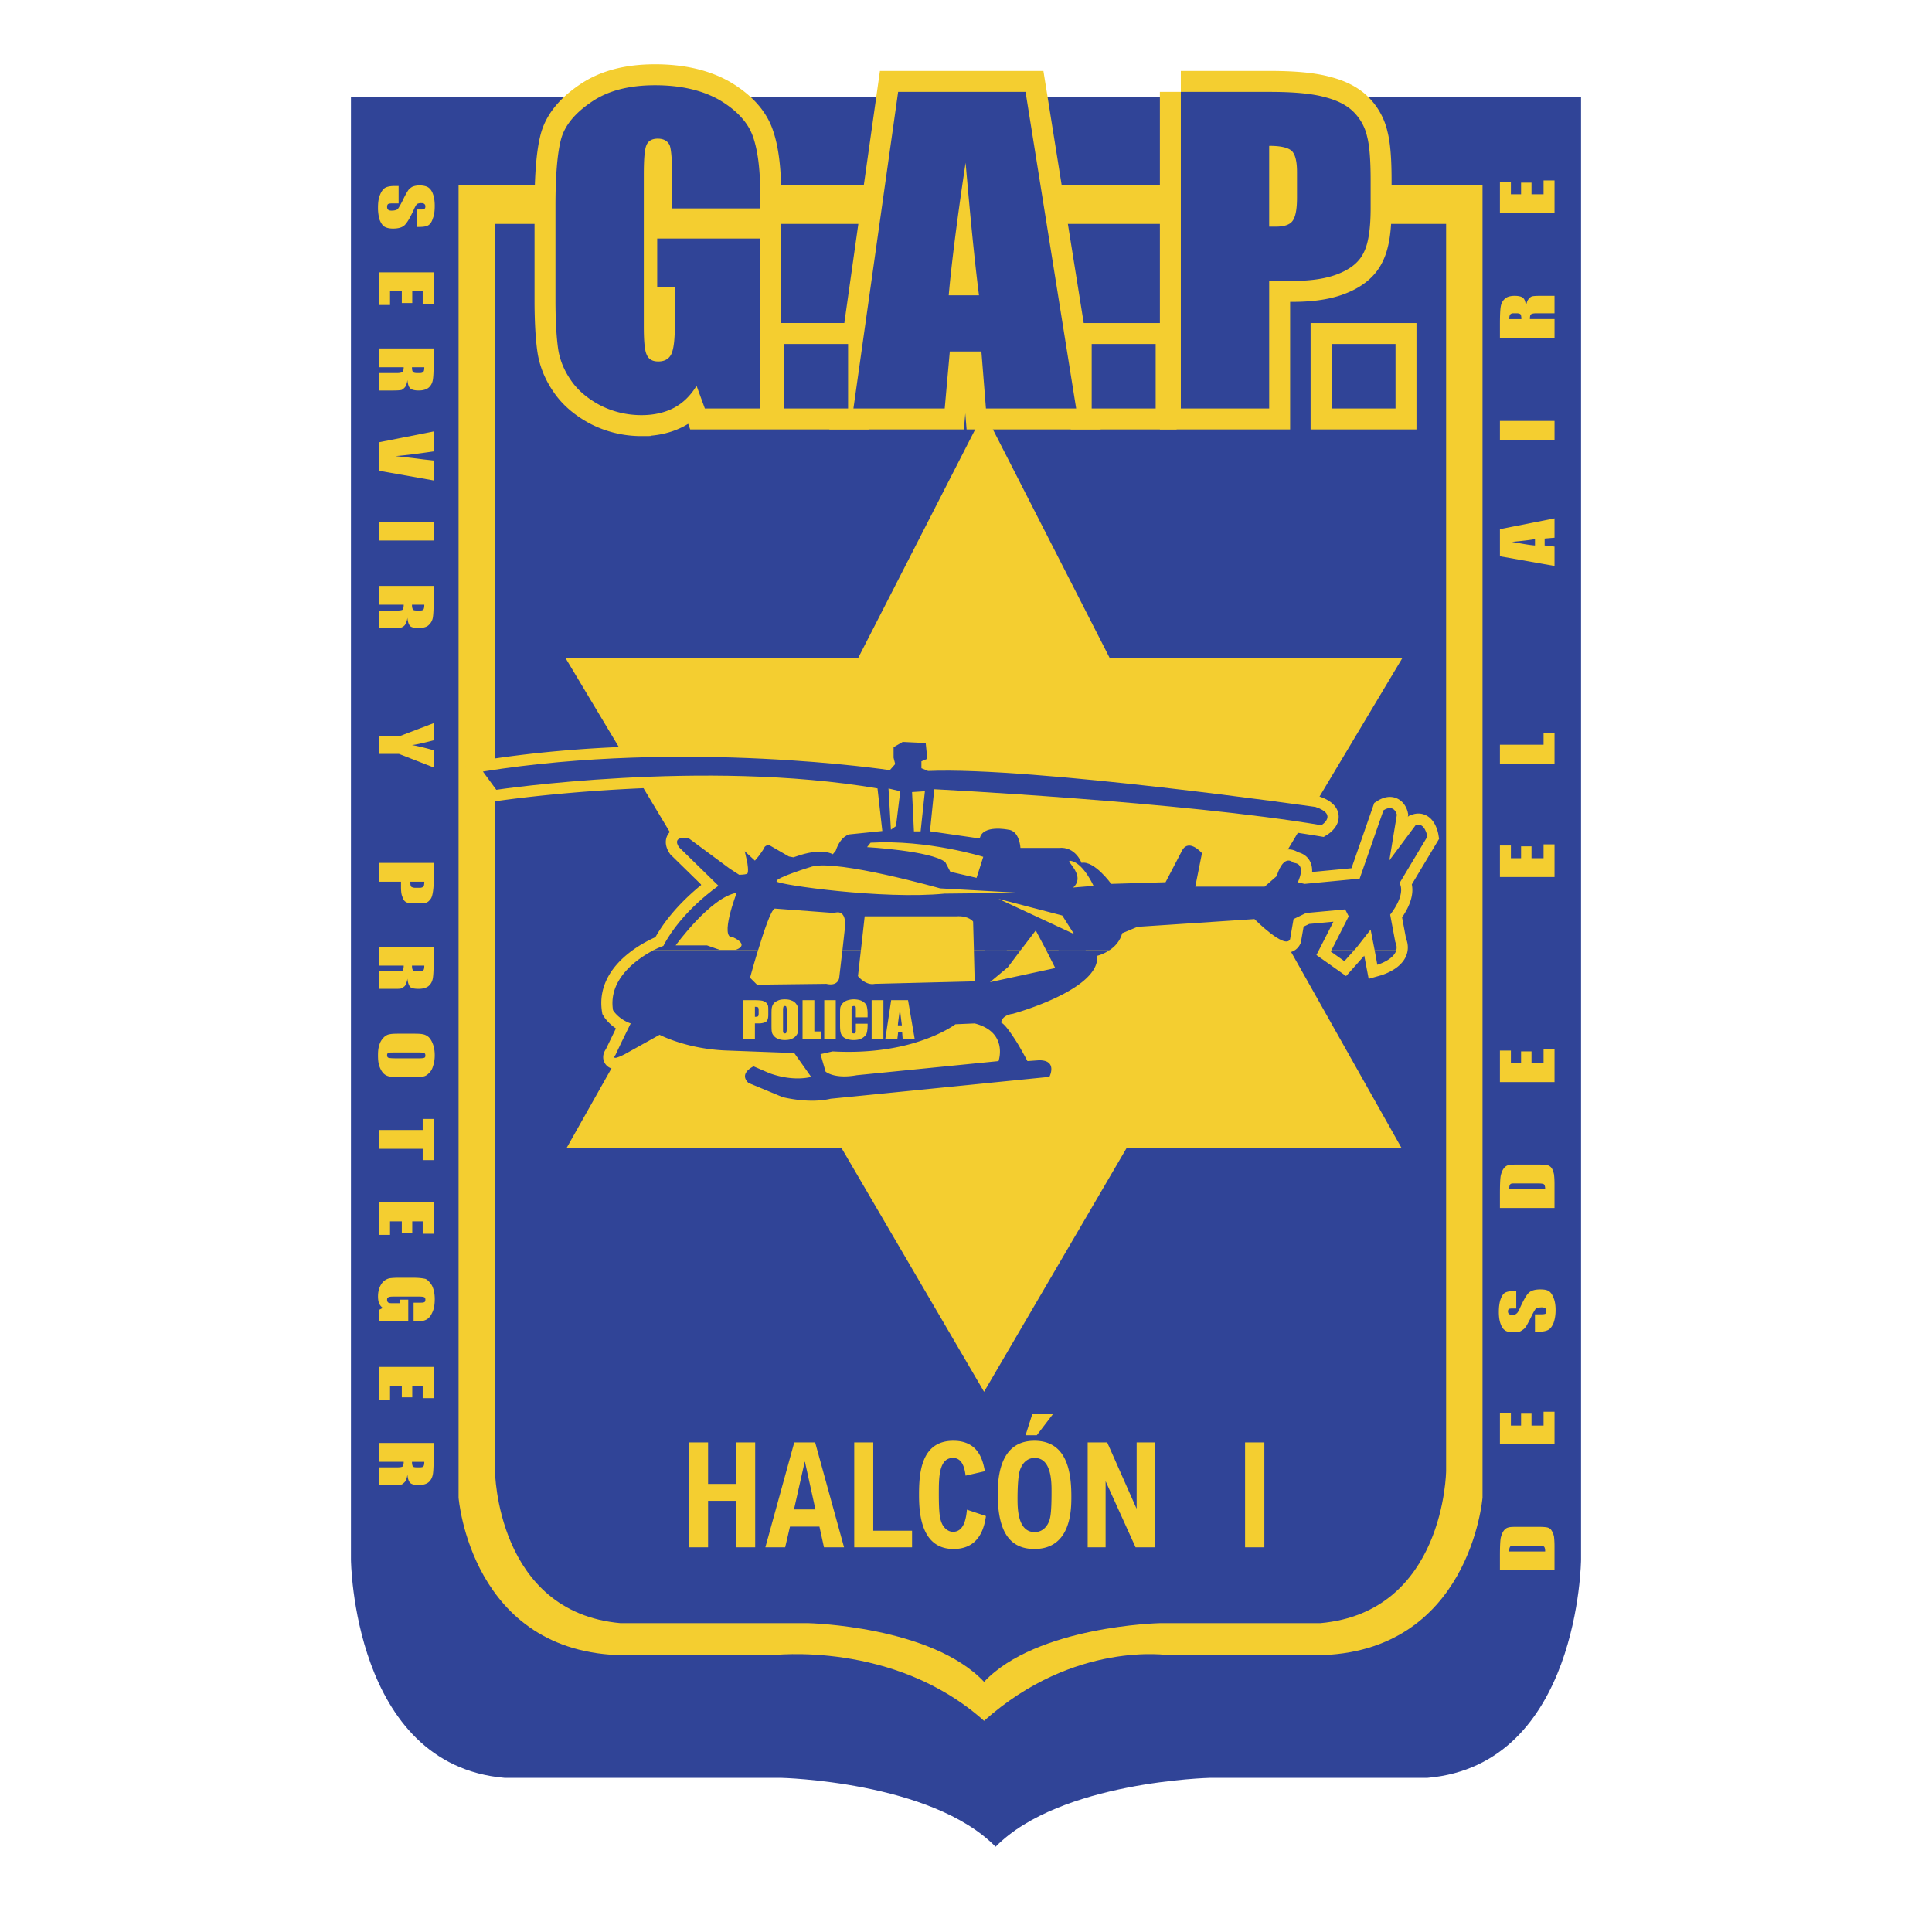
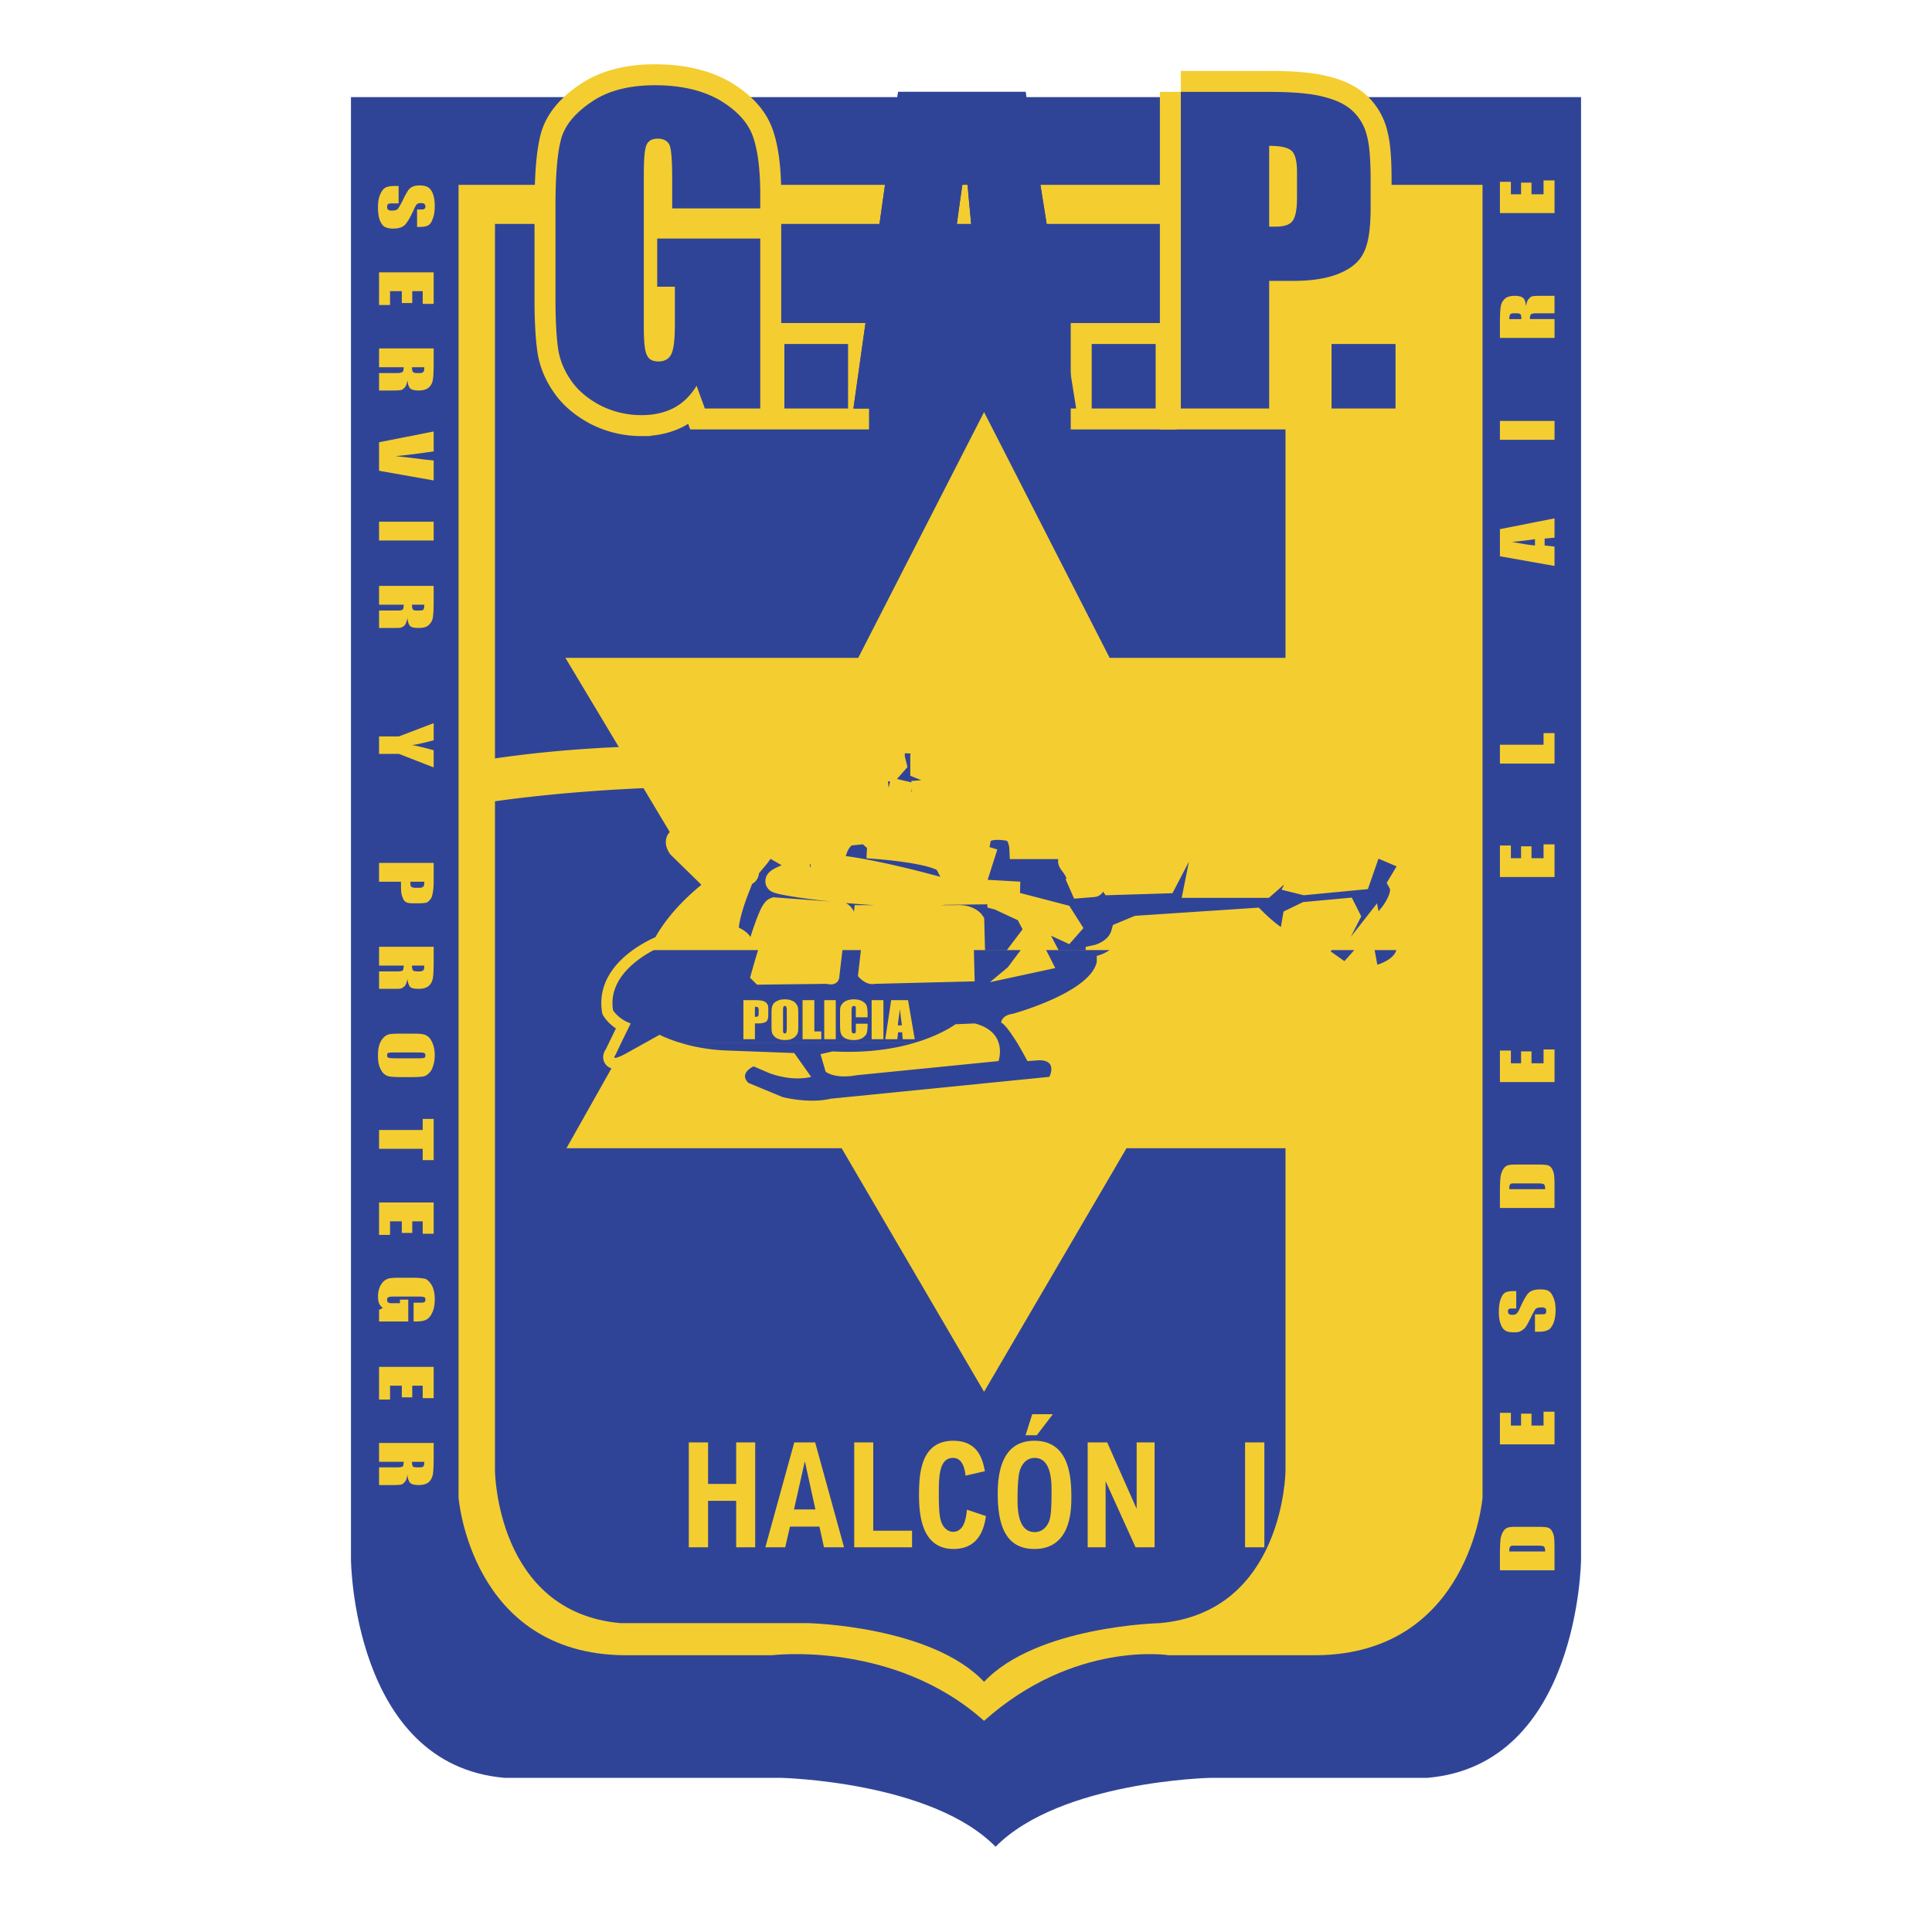
<svg xmlns="http://www.w3.org/2000/svg" width="2500" height="2500" viewBox="0 0 192.756 192.756">
  <path fill-rule="evenodd" clip-rule="evenodd" fill="#fff" d="M0 0h192.756v192.756H0V0z" />
  <path d="M99.33 9.691H35.015V155.59s.16 20.488 15.331 21.786H77.909s15.01.331 21.421 6.875c6.436-6.544 21.42-6.875 21.42-6.875h21.661c15.17-1.298 15.33-21.786 15.33-21.786V9.691H99.33z" fill-rule="evenodd" clip-rule="evenodd" fill="#304497" />
  <path d="M98.18 18.444H45.751v130.962s1.202 15.601 16.56 15.738h14.69s12.152-1.519 21.179 6.544c9.029-8.062 18.457-6.544 18.457-6.544h14.689c15.357-.138 16.586-15.738 16.586-15.738V18.444H98.18z" fill-rule="evenodd" clip-rule="evenodd" fill="#f4ce30" />
-   <path d="M98.18 22.337H49.384v124.418s.133 14.081 12.526 15.187h18.75s12.259.275 17.52 5.854c5.262-5.578 17.521-5.854 17.521-5.854h16.025c12.42-1.105 12.553-15.187 12.553-15.187V22.337H98.18z" fill-rule="evenodd" clip-rule="evenodd" fill="#304497" />
+   <path d="M98.18 22.337H49.384v124.418s.133 14.081 12.526 15.187h18.75s12.259.275 17.52 5.854c5.262-5.578 17.521-5.854 17.521-5.854c12.42-1.105 12.553-15.187 12.553-15.187V22.337H98.18z" fill-rule="evenodd" clip-rule="evenodd" fill="#304497" />
  <path fill-rule="evenodd" clip-rule="evenodd" fill="#f4ce30" d="M98.18 41.113l-12.553 24.52H56.409l14.262 23.801-14.156 25.127h27.457l14.208 24.297 14.209-24.297h27.457l-14.155-25.127 14.235-23.801h-29.219L98.18 41.113z" />
  <path d="M61.991 104.013l-.588 1.242s-.587.69.935-.082l2.083-1.16h-2.43zm5.795 0c1.229.387 2.912.745 4.861.801l6.597.248 1.683 2.375s-1.683.524-4.14-.359l-1.603-.689s-1.522.689-.507 1.656l3.392 1.408s2.618.69 4.808.166l21.821-2.182s.855-1.656-1.016-1.656l-1.174.083s-.48-.912-1.041-1.851h-1.844c.32.938 0 1.851 0 1.851l-14.129 1.407c-2.271.414-3.125-.358-3.125-.358l-.507-1.739 1.202-.276c3.526.193 6.277-.276 8.28-.884H67.786v-.001zM65.222 94.791c-1.576.828-4.567 2.844-4.06 5.992 0 0 .507.884 1.763 1.325l-.935 1.905h2.43l1.389-.773s.721.387 1.976.773h23.557c2.645-.801 3.979-1.822 3.979-1.822l1.923-.083c1.496.387 2.137 1.16 2.377 1.905h1.844c-.562-.884-1.176-1.795-1.576-1.988 0 0 0-.718 1.174-.883 0 0 7.693-2.099 8.361-5.164v-.608s.641-.138 1.281-.58h-6.33l.908 1.794-6.518 1.408 1.791-1.491 1.281-1.711h-4.674l.08 3.12-9.962.249c-.935.193-1.683-.773-1.683-.773l.293-2.595h-1.843l-.321 2.761s-.08.884-1.282.607l-6.917.083-.694-.69s.347-1.298.801-2.761H65.222zm67.626 0l-.08.138 1.363.966.988-1.104h-2.271zm4.3 0l.268 1.463s1.629-.469 1.896-1.463h-2.164zm-47.167 7.51c-.053-.442-.133-.994-.187-1.629-.107.718-.188 1.271-.214 1.629h.401zm.614-2.513l.668 3.894h-1.202l-.053-.69h-.401l-.08.69h-1.202l.587-3.894h1.683zm-2.457 0v3.894h-1.175v-3.894h1.175zm-1.576 1.712h-1.175v-.69c0-.193 0-.331-.026-.358-.027-.056-.081-.083-.16-.083-.107 0-.161.027-.188.083a1.067 1.067 0 0 0-.053.386v1.822a1 1 0 0 0 .053.359c.027.056.08.083.16.083.107 0 .161-.027.188-.083.026-.055.026-.193.026-.414v-.469h1.175v.138c0 .414-.053.69-.107.855-.08.166-.214.304-.427.442-.24.138-.508.193-.828.193a1.98 1.98 0 0 1-.855-.166.847.847 0 0 1-.427-.441c-.081-.193-.107-.47-.107-.856v-1.132c0-.276 0-.497.026-.635.027-.139.107-.276.214-.414.107-.111.24-.222.454-.305.187-.055.4-.11.667-.11.321 0 .615.056.828.166.24.138.374.276.454.441.054.166.107.442.107.801v.387h.001zm-3.178-1.712v3.894h-1.148v-3.894h1.148zm-2.136 0v3.12h.694v.773h-1.87v-3.894h1.176v.001zm-2.751.994a.805.805 0 0 0-.054-.331c0-.056-.053-.083-.134-.083a.199.199 0 0 0-.133.055c-.027.056-.053.166-.053.359v1.822c0 .221 0 .359.026.414.027.056.081.083.16.083.081 0 .134-.027.134-.083.027-.055.054-.221.054-.441v-1.795zm1.148 1.298c0 .387 0 .662-.027.828s-.08.304-.213.441c-.107.139-.24.222-.428.304-.187.083-.427.111-.668.111-.24 0-.454-.028-.641-.111a.891.891 0 0 1-.454-.304.75.75 0 0 1-.213-.441c-.027-.166-.027-.441-.027-.828v-.69c0-.387 0-.662.027-.828.026-.139.08-.304.187-.441.106-.139.267-.222.454-.305.187-.082.4-.11.667-.11.241 0 .454.028.642.11a.9.9 0 0 1 .454.305c.106.138.187.275.213.441s.027.441.027.828v.69zm-4.327-1.629v.993h.107c.106 0 .16-.027.213-.055a.663.663 0 0 0 .053-.304v-.304a.604.604 0 0 0-.053-.276.77.77 0 0 0-.32-.054zm-1.149-.663h1.175c.321 0 .561.027.721.056.16.055.294.11.374.193s.16.192.187.304c.027.11.027.303.027.524v.358c0 .249-.027.414-.081.525-.053.138-.16.221-.32.275a1.82 1.82 0 0 1-.614.083h-.32v1.574h-1.149v-3.892z" fill-rule="evenodd" clip-rule="evenodd" fill="#304497" />
  <path d="M75.639 94.791c.561-1.85 1.282-4.004 1.656-4.142l5.929.442s1.175-.524 1.095 1.298l-.267 2.402h1.843l.375-3.369h9.134c1.256-.083 1.683.524 1.683.524l.08 2.844h4.674l1.496-1.96 1.041 1.96h6.33c.508-.332 1.041-.884 1.256-1.685l1.521-.635 11.672-.773s3.045 3.065 3.553 2.016l.348-2.016 1.254-.607 3.9-.359.348.69-1.711 3.369h2.271l.266-.304 1.363-1.74.4 2.043h2.164c.053-.221.053-.497-.107-.829l-.508-2.706s1.604-1.933.936-3.148l2.777-4.639s-.24-1.491-1.176-1.132l-2.617 3.507.748-4.556s-.24-1.132-1.336-.442l-2.377 6.82-5.502.524-.668-.166s.936-1.85-.426-1.933c0 0-.936-1.049-1.684 1.325l-1.201 1.05h-6.918l.668-3.342s-1.256-1.463-1.949-.331l-1.684 3.23-5.422.166s-1.682-2.347-2.965-2.099c0 0-.588-1.657-2.27-1.491h-3.82s-.08-1.74-1.254-1.823c0 0-2.539-.524-2.805.884l-4.968-.718.427-4.197s24.678 1.243 38.621 3.589c0 0 1.709-1.049-.588-1.822 0 0-28.23-4.031-38.647-3.589l-.667-.276v-.69l.587-.249-.16-1.574-2.297-.11-.908.524v1.05l.16.635-.535.607s-20.432-3.093-40.597.138l1.335 1.822s20.699-3.092 38.033-.138l.481 4.252-3.258.332s-.881.11-1.389 1.629l-.294.359s-.961-.635-3.259.083l-.667.221-.454-.083-2.003-1.16s-.374.056-.454.276-.587.883-.587.883l-.347.415-1.015-.939.24 1.049s.214 1.132-.026 1.215c-.267.083-.774.083-.774.083l-.935-.607-4.14-3.065s-1.683-.249-.935.911l3.953 3.866S68 90.865 66.185 94.372c0 0-.401.138-.962.414h10.416v.005zm23.984-5.108l7.531 3.506-1.174-1.85-6.357-1.656zm7.371-3.756c-1.201-.359 1.523 1.297.08 2.623l2.029-.166c.001 0-.933-2.098-2.109-2.457zm-20.485-1.408s6.356.359 7.799 1.491l.507.967 2.618.607.668-2.099s-5.583-1.739-11.246-1.408l-.346.442zm-9.027 3.424c.16.332 10.656 1.822 16.746 1.215l7.504-.083-7.932-.442s-10.149-2.871-12.767-2.181c.001 0-3.739 1.132-3.551 1.491zm-10.069 6.378s3.472-4.805 6.089-5.246c0 0-1.79 4.639-.347 4.445 0 0 1.683.718.267 1.242h-1.629l-1.255-.441h-3.125zm23.583-15.297l1.282-.083-.427 4.004h-.667l-.188-3.921zm-2.35-.359l.241 4.114.507-.359.427-3.479-1.175-.276z" fill-rule="evenodd" clip-rule="evenodd" fill="#304497" />
  <path d="M89.981 102.301c-.053-.442-.133-.994-.187-1.629-.107.718-.188 1.271-.214 1.629h.401zm.614-2.513l.668 3.894h-1.202l-.053-.69h-.401l-.08.69h-1.202l.588-3.894h1.682zm-2.457 0v3.894h-1.175v-3.894h1.175zm-1.576 1.712h-1.175v-.69c0-.193 0-.331-.026-.358-.027-.056-.081-.083-.16-.083-.107 0-.161.027-.188.083a1.067 1.067 0 0 0-.053.386v1.822a1 1 0 0 0 .053.359c.027.056.08.083.16.083.107 0 .161-.027.188-.083.026-.055.026-.193.026-.414v-.469h1.175v.138c0 .414-.053.69-.107.855-.08.166-.214.304-.427.442-.24.138-.507.193-.828.193-.348 0-.614-.056-.855-.166a.847.847 0 0 1-.427-.441c-.081-.193-.107-.47-.107-.856v-1.132c0-.276 0-.497.026-.635.027-.139.107-.276.214-.414.107-.111.24-.222.454-.305.187-.055.401-.11.667-.11.321 0 .615.056.828.166.24.138.374.276.454.441.054.166.107.442.107.801v.387h.001zm-3.178-1.712v3.894h-1.148v-3.894h1.148zm-2.136 0v3.12h.694v.773h-1.87v-3.894h1.176v.001zm-2.751.994a.805.805 0 0 0-.054-.331c0-.056-.053-.083-.134-.083a.199.199 0 0 0-.133.055c-.027.056-.053.166-.053.359v1.822c0 .221 0 .359.026.414.027.056.081.083.16.083.081 0 .134-.027.134-.083.027-.055.054-.221.054-.441v-1.795zm1.148 1.298c0 .387 0 .662-.027.828s-.08.304-.213.441c-.107.139-.24.222-.428.304-.187.083-.427.111-.668.111-.24 0-.454-.028-.641-.111a.891.891 0 0 1-.454-.304c-.134-.138-.187-.275-.213-.441s-.027-.441-.027-.828v-.69c0-.387 0-.662.027-.828a1.04 1.04 0 0 1 .187-.441c.106-.139.267-.222.454-.305.187-.082.4-.11.667-.11.241 0 .454.028.642.11a.9.9 0 0 1 .454.305c.106.138.187.275.213.441s.027.441.027.828v.69zm-4.327-1.629v.993h.107c.106 0 .16-.027.213-.055a.663.663 0 0 0 .053-.304v-.304a.604.604 0 0 0-.053-.276.77.77 0 0 0-.32-.054zm-1.149-.663h1.175c.321 0 .561.027.721.056.16.055.294.11.374.193s.16.192.187.304c.027.11.027.303.027.524v.358c0 .249-.027.414-.08.525-.054.138-.161.221-.321.275a1.82 1.82 0 0 1-.614.083h-.32v1.574h-1.149v-3.892zm29.167-6.958l-2.777 3.672-1.791 1.491 6.518-1.408-1.95-3.755zm-3.713-3.147l7.531 3.506-1.174-1.85-6.357-1.656zm7.371-3.756c-1.201-.359 1.523 1.297.08 2.623l2.029-.166c.001 0-.933-2.098-2.109-2.457zm-20.485-1.408s6.356.359 7.799 1.491l.507.967 2.618.607.668-2.099s-5.583-1.739-11.246-1.408l-.346.442zm-9.027 3.424c.16.332 10.656 1.822 16.746 1.215l7.504-.083-7.932-.442s-10.149-2.871-12.767-2.181c.001 0-3.739 1.132-3.551 1.491zm8.787 3.479l-.668 5.964s.748.967 1.683.773l9.962-.249-.16-5.964s-.427-.607-1.683-.524h-9.134zm-11.432 6.13s1.79-6.654 2.457-6.903l5.929.441s1.175-.524 1.095 1.298l-.588 5.163s-.08.884-1.282.607l-6.917.083-.694-.689zm-7.424-3.231s3.472-4.805 6.089-5.246c0 0-1.79 4.639-.347 4.445 0 0 1.683.718.267 1.242h-1.629l-1.255-.441h-3.125zm14.449 10.852l.507 1.739s.854.772 3.125.358l14.129-1.407s1.016-2.899-2.377-3.756l-1.923.083s-4.06 3.147-12.259 2.706l-1.202.277zm9.134-26.149l1.282-.083-.427 4.004h-.667l-.188-3.921zm-2.35-.359l.241 4.114.507-.359.427-3.479-1.175-.276zm.133-1.822s-20.432-3.092-40.597.138l1.335 1.822s20.699-3.092 38.033-.138l.481 4.252-3.258.332s-.881.11-1.389 1.629l-.294.359s-.961-.635-3.259.083l-.667.221-.454-.083-2.003-1.16s-.374.056-.454.276-.587.883-.587.883l-.347.415-1.015-.938.24 1.049s.214 1.132-.026 1.215c-.267.083-.774.083-.774.083l-.935-.607-4.14-3.065s-1.683-.249-.935.911l3.953 3.866s-3.686 2.485-5.501 5.992c0 0-5.716 2.125-5.021 6.406 0 0 .507.884 1.763 1.325l-1.522 3.147s-.587.69.935-.082l3.472-1.934s2.857 1.491 6.837 1.574l6.597.249 1.683 2.374s-1.683.524-4.14-.359l-1.603-.689s-1.522.689-.507 1.656l3.392 1.408s2.618.69 4.808.166l21.821-2.182s.855-1.656-1.014-1.656l-1.176.083s-1.789-3.425-2.617-3.839c0 0 0-.718 1.174-.883 0 0 7.693-2.099 8.361-5.164v-.608s2.029-.441 2.537-2.264l1.521-.635 11.672-.773s3.045 3.065 3.553 2.016l.348-2.016 1.254-.607 3.9-.359.348.69-1.791 3.507 1.363.966 1.254-1.408 1.363-1.74.668 3.507s2.537-.718 1.789-2.292l-.508-2.706s1.604-1.933.936-3.148l2.777-4.639s-.24-1.491-1.176-1.132l-2.617 3.507.748-4.556s-.24-1.132-1.336-.442l-2.377 6.82-5.502.524-.668-.166s.936-1.85-.426-1.933c0 0-.936-1.049-1.684 1.325l-1.201 1.05h-6.918l.668-3.341s-1.256-1.463-1.949-.332l-1.684 3.23-5.422.166s-1.682-2.347-2.965-2.099c0 0-.588-1.657-2.27-1.491h-3.82s-.08-1.74-1.254-1.823c0 0-2.539-.524-2.805.884l-4.968-.718.427-4.197s24.678 1.243 38.621 3.589c0 0 1.709-1.049-.588-1.822 0 0-28.23-4.031-38.647-3.589l-.667-.276v-.69l.587-.249-.16-1.574-2.297-.11-.908.524v1.05l.16.635-.536.61z" fill="none" stroke="#f4ce30" stroke-width="2.229" stroke-miterlimit="2.613" />
  <path d="M61.991 104.013l-.588 1.242s-.587.69.935-.082l2.083-1.16h-2.43zm5.795 0c1.229.387 2.912.745 4.861.801l6.597.248 1.683 2.375s-1.683.524-4.14-.359l-1.603-.689s-1.522.689-.507 1.656l3.392 1.408s2.618.69 4.808.166l21.821-2.182s.855-1.656-1.016-1.656l-1.174.083s-.48-.912-1.041-1.851h-1.844c.32.938 0 1.851 0 1.851l-14.129 1.407c-2.271.414-3.125-.358-3.125-.358l-.507-1.739 1.202-.276c3.526.193 6.277-.276 8.28-.884H67.786v-.001zM65.222 94.791c-1.576.828-4.567 2.844-4.06 5.992 0 0 .507.884 1.763 1.325l-.935 1.905h2.43l1.389-.773s.721.387 1.976.773h23.557c2.645-.801 3.979-1.822 3.979-1.822l1.923-.083c1.496.387 2.137 1.16 2.377 1.905h1.844c-.562-.884-1.176-1.795-1.576-1.988 0 0 0-.718 1.174-.883 0 0 7.693-2.099 8.361-5.164v-.608s.641-.138 1.281-.58h-6.33l.908 1.794-6.518 1.408 1.791-1.491 1.281-1.711h-4.674l.08 3.12-9.962.249c-.935.193-1.683-.773-1.683-.773l.293-2.595h-1.843l-.321 2.761s-.08.884-1.282.607l-6.917.083-.694-.69s.347-1.298.801-2.761H65.222zm67.626 0l-.08.138 1.363.966.988-1.104h-2.271zm4.3 0l.268 1.463s1.629-.469 1.896-1.463h-2.164zm-47.167 7.51c-.053-.442-.133-.994-.187-1.629-.107.718-.188 1.271-.214 1.629h.401zm.614-2.513l.668 3.894h-1.202l-.053-.69h-.401l-.08.69h-1.202l.587-3.894h1.683zm-2.457 0v3.894h-1.175v-3.894h1.175zm-1.576 1.712h-1.175v-.69c0-.193 0-.331-.026-.358-.027-.056-.081-.083-.16-.083-.107 0-.161.027-.188.083a1.067 1.067 0 0 0-.053.386v1.822a1 1 0 0 0 .053.359c.027.056.08.083.16.083.107 0 .161-.027.188-.083.026-.055.026-.193.026-.414v-.469h1.175v.138c0 .414-.053.69-.107.855-.08.166-.214.304-.427.442-.24.138-.508.193-.828.193a1.98 1.98 0 0 1-.855-.166.847.847 0 0 1-.427-.441c-.081-.193-.107-.47-.107-.856v-1.132c0-.276 0-.497.026-.635.027-.139.107-.276.214-.414.107-.111.24-.222.454-.305.187-.055.4-.11.667-.11.321 0 .615.056.828.166.24.138.374.276.454.441.054.166.107.442.107.801v.387h.001zm-3.178-1.712v3.894h-1.148v-3.894h1.148zm-2.136 0v3.12h.694v.773h-1.87v-3.894h1.176v.001zm-2.751.994a.805.805 0 0 0-.054-.331c0-.056-.053-.083-.134-.083a.199.199 0 0 0-.133.055c-.027.056-.053.166-.053.359v1.822c0 .221 0 .359.026.414.027.056.081.083.16.083.081 0 .134-.027.134-.083.027-.055.054-.221.054-.441v-1.795zm1.148 1.298c0 .387 0 .662-.027.828s-.08.304-.213.441c-.107.139-.24.222-.428.304-.187.083-.427.111-.668.111-.24 0-.454-.028-.641-.111a.891.891 0 0 1-.454-.304.75.75 0 0 1-.213-.441c-.027-.166-.027-.441-.027-.828v-.69c0-.387 0-.662.027-.828.026-.139.08-.304.187-.441.106-.139.267-.222.454-.305.187-.082.4-.11.667-.11.241 0 .454.028.642.11a.9.9 0 0 1 .454.305c.106.138.187.275.213.441s.027.441.027.828v.69zm-4.327-1.629v.993h.107c.106 0 .16-.027.213-.055a.663.663 0 0 0 .053-.304v-.304a.604.604 0 0 0-.053-.276.77.77 0 0 0-.32-.054zm-1.149-.663h1.175c.321 0 .561.027.721.056.16.055.294.11.374.193s.16.192.187.304c.027.11.027.303.027.524v.358c0 .249-.027.414-.081.525-.053.138-.16.221-.32.275a1.82 1.82 0 0 1-.614.083h-.32v1.574h-1.149v-3.892z" fill-rule="evenodd" clip-rule="evenodd" fill="#304497" />
-   <path d="M75.639 94.791c.561-1.85 1.282-4.004 1.656-4.142l5.929.442s1.175-.524 1.095 1.298l-.267 2.402h1.843l.375-3.369h9.134c1.256-.083 1.683.524 1.683.524l.08 2.844h4.674l1.496-1.96 1.041 1.96h6.33c.508-.332 1.041-.884 1.256-1.685l1.521-.635 11.672-.773s3.045 3.065 3.553 2.016l.348-2.016 1.254-.607 3.9-.359.348.69-1.711 3.369h2.271l.266-.304 1.363-1.74.4 2.043h2.164c.053-.221.053-.497-.107-.829l-.508-2.706s1.604-1.933.936-3.148l2.777-4.639s-.24-1.491-1.176-1.132l-2.617 3.507.748-4.556s-.24-1.132-1.336-.442l-2.377 6.82-5.502.524-.668-.166s.936-1.85-.426-1.933c0 0-.936-1.049-1.684 1.325l-1.201 1.05h-6.918l.668-3.342s-1.256-1.463-1.949-.331l-1.684 3.23-5.422.166s-1.682-2.347-2.965-2.099c0 0-.588-1.657-2.27-1.491h-3.82s-.08-1.74-1.254-1.823c0 0-2.539-.524-2.805.884l-4.968-.718.427-4.197s24.678 1.243 38.621 3.589c0 0 1.709-1.049-.588-1.822 0 0-28.23-4.031-38.647-3.589l-.667-.276v-.69l.587-.249-.16-1.574-2.297-.11-.908.524v1.05l.16.635-.535.607s-20.432-3.093-40.597.138l1.335 1.822s20.699-3.092 38.033-.138l.481 4.252-3.258.332s-.881.11-1.389 1.629l-.294.359s-.961-.635-3.259.083l-.667.221-.454-.083-2.003-1.16s-.374.056-.454.276-.587.883-.587.883l-.347.415-1.015-.939.24 1.049s.214 1.132-.026 1.215c-.267.083-.774.083-.774.083l-.935-.607-4.14-3.065s-1.683-.249-.935.911l3.953 3.866S68 90.865 66.185 94.372c0 0-.401.138-.962.414h10.416v.005zm23.984-5.108l7.531 3.506-1.174-1.85-6.357-1.656zm7.371-3.756c-1.201-.359 1.523 1.297.08 2.623l2.029-.166c.001 0-.933-2.098-2.109-2.457zm-20.485-1.408s6.356.359 7.799 1.491l.507.967 2.618.607.668-2.099s-5.583-1.739-11.246-1.408l-.346.442zm-9.027 3.424c.16.332 10.656 1.822 16.746 1.215l7.504-.083-7.932-.442s-10.149-2.871-12.767-2.181c.001 0-3.739 1.132-3.551 1.491zm-10.069 6.378s3.472-4.805 6.089-5.246c0 0-1.79 4.639-.347 4.445 0 0 1.683.718.267 1.242h-1.629l-1.255-.441h-3.125zm23.583-15.297l1.282-.083-.427 4.004h-.667l-.188-3.921zm-2.35-.359l.241 4.114.507-.359.427-3.479-1.175-.276z" fill-rule="evenodd" clip-rule="evenodd" fill="#304497" />
  <path d="M75.852 20.791h-8.787V17.92c0-1.795-.08-2.927-.24-3.396-.187-.442-.587-.69-1.202-.69-.534 0-.908.193-1.095.58-.214.414-.293 1.408-.293 3.01v15.159c0 1.436.08 2.375.293 2.816.187.442.561.663 1.148.663.641 0 1.068-.249 1.309-.746.24-.524.347-1.491.347-2.982v-3.728H65.57v-4.805h10.282v16.954h-5.528l-.828-2.264c-.588.967-1.335 1.712-2.271 2.209-.908.469-1.976.718-3.205.718a9.016 9.016 0 0 1-4.167-.994c-1.282-.69-2.244-1.519-2.911-2.513-.668-.966-1.095-2.016-1.255-3.092-.161-1.105-.267-2.734-.267-4.888v-9.388c0-3.038.187-5.219.534-6.572.347-1.38 1.335-2.623 2.991-3.755 1.656-1.16 3.792-1.712 6.41-1.712 2.564 0 4.701.497 6.41 1.464 1.683.994 2.804 2.181 3.312 3.534.508 1.353.774 3.341.774 5.909v1.38h.001zM84.613 34.321v6.433h-6.357v-6.433h6.357z" fill-rule="evenodd" clip-rule="evenodd" fill="#304497" stroke="#f4ce30" stroke-width="4.18" stroke-miterlimit="2.613" />
  <path d="M102.32 9.167l5.049 31.587h-9.002l-.453-5.688h-3.152l-.508 5.688h-9.107l4.46-31.587h12.713zm-4.646 20.294c-.455-3.562-.882-7.979-1.336-13.226-.908 6.02-1.442 10.437-1.683 13.226h3.019z" fill-rule="evenodd" clip-rule="evenodd" fill="#304497" />
-   <path d="M102.32 9.167l5.049 31.587h-9.002l-.453-5.688h-3.152l-.508 5.688h-9.107l4.46-31.587h12.713zm-4.646 20.294c-.455-3.562-.882-7.979-1.336-13.226-.908 6.02-1.442 10.437-1.683 13.226h3.019z" fill="none" stroke="#f4ce30" stroke-width="4.18" stroke-miterlimit="2.613" />
  <path fill-rule="evenodd" clip-rule="evenodd" fill="#304497" stroke="#f4ce30" stroke-width="4.18" stroke-miterlimit="2.613" d="M115.301 34.321v6.433h-6.383v-6.433h6.383z" />
  <path d="M117.811 9.167h8.867c2.379 0 4.221.166 5.504.524 1.309.331 2.27.856 2.91 1.519a4.975 4.975 0 0 1 1.309 2.43c.24.911.348 2.375.348 4.363v2.734c0 2.043-.215 3.506-.668 4.417-.428.939-1.256 1.629-2.457 2.126-1.176.498-2.725.746-4.648.746h-2.35v12.729h-8.814V9.167h-.001zm8.814 5.384v8.062h.641c.803 0 1.363-.165 1.656-.524.32-.386.48-1.16.48-2.347v-2.596c0-1.077-.186-1.767-.533-2.098-.375-.331-1.123-.497-2.244-.497z" fill-rule="evenodd" clip-rule="evenodd" fill="#304497" />
  <path d="M117.811 9.167h8.867c2.379 0 4.221.166 5.504.524 1.309.331 2.27.856 2.91 1.519a4.975 4.975 0 0 1 1.309 2.43c.24.911.348 2.375.348 4.363v2.734c0 2.043-.213 3.506-.668 4.418-.428.938-1.256 1.629-2.457 2.125-1.176.498-2.725.746-4.646.746h-2.352v12.729h-8.814V9.167h-.001zm8.814 5.384v8.062h.641c.803 0 1.363-.165 1.656-.524.32-.386.48-1.16.48-2.347v-2.596c0-1.077-.186-1.767-.533-2.098-.375-.331-1.123-.497-2.244-.497z" fill="none" stroke="#f4ce30" stroke-width="4.18" stroke-miterlimit="2.613" />
-   <path fill-rule="evenodd" clip-rule="evenodd" fill="#304497" stroke="#f4ce30" stroke-width="4.18" stroke-miterlimit="2.613" d="M139.232 34.321v6.433h-6.384v-6.433h6.384z" />
  <path d="M75.852 20.791h-8.787V17.92c0-1.795-.08-2.927-.24-3.396-.187-.442-.587-.69-1.202-.69-.534 0-.908.193-1.095.58-.214.414-.294 1.408-.294 3.01v15.159c0 1.436.08 2.375.294 2.816.187.442.561.663 1.148.663.641 0 1.068-.249 1.309-.746.24-.524.347-1.491.347-2.982v-3.728H65.57v-4.805h10.282v16.954h-5.528l-.828-2.264c-.588.967-1.335 1.712-2.271 2.209-.908.469-1.976.718-3.205.718a9.016 9.016 0 0 1-4.167-.994c-1.282-.69-2.244-1.519-2.911-2.513-.668-.966-1.095-2.016-1.255-3.092-.161-1.105-.267-2.734-.267-4.888v-9.388c0-3.038.187-5.219.534-6.572.347-1.38 1.335-2.623 2.991-3.755 1.656-1.16 3.792-1.712 6.41-1.712 2.564 0 4.701.497 6.41 1.464 1.683.994 2.804 2.181 3.312 3.534.508 1.353.774 3.341.774 5.909v1.38h.001zM84.613 34.321v6.433h-6.357v-6.433h6.357zM102.32 9.167l5.049 31.587h-9.002l-.453-5.688h-3.152l-.508 5.688h-9.107l4.46-31.587h12.713zm-4.646 20.294c-.455-3.562-.882-7.979-1.336-13.226-.908 6.02-1.442 10.437-1.683 13.226h3.019zM115.301 34.321v6.433h-6.383v-6.433h6.383zM117.811 9.167h8.867c2.379 0 4.221.166 5.504.524 1.309.331 2.27.856 2.91 1.519a4.975 4.975 0 0 1 1.309 2.43c.24.911.348 2.375.348 4.363v2.734c0 2.043-.215 3.506-.668 4.417-.428.939-1.256 1.629-2.457 2.126-1.176.498-2.725.746-4.648.746h-2.35v12.729h-8.814V9.167h-.001zm8.814 5.384v8.062h.641c.803 0 1.363-.165 1.656-.524.32-.386.48-1.16.48-2.347v-2.596c0-1.077-.186-1.767-.533-2.098-.375-.331-1.123-.497-2.244-.497zM139.232 34.321v6.433h-6.384v-6.433h6.384z" fill-rule="evenodd" clip-rule="evenodd" fill="#304497" />
  <path d="M41.612 22.642v-1.74h.401c.187 0 .32-.028.347-.083.053-.028.08-.11.08-.221s-.027-.193-.107-.249c-.053-.055-.16-.083-.294-.083a.912.912 0 0 0-.427.083c-.08.083-.187.249-.32.552-.374.828-.694 1.353-.935 1.574-.24.221-.614.331-1.148.331-.401 0-.668-.083-.855-.193-.187-.11-.347-.358-.481-.69a4.2 4.2 0 0 1-.16-1.215c0-.497.054-.939.214-1.298.133-.332.32-.58.534-.69.213-.111.534-.166.935-.166h.374v1.74h-.668c-.213 0-.347.027-.4.083-.054.056-.08.138-.08.276 0 .11.026.193.107.276.08.055.187.083.32.083.321 0 .534-.055.641-.166.107-.138.267-.414.507-.884.214-.469.401-.773.507-.939.081-.138.241-.276.428-.386.187-.083.427-.138.721-.138.4 0 .721.083.908.221.187.138.347.358.454.69.107.304.16.69.16 1.132 0 .497-.053.911-.187 1.242-.107.359-.267.58-.454.69-.16.11-.481.166-.908.166h-.214v.002zM43.268 27.17v3.147h-1.095v-1.27h-1.042v1.187h-1.042v-1.187h-1.174v1.381h-1.096V27.17h5.449zM43.268 34.763v1.325c0 .884-.027 1.491-.08 1.795-.054.332-.188.58-.401.773-.213.193-.561.304-1.015.304-.427 0-.721-.083-.854-.221s-.24-.414-.267-.829c-.053.387-.161.636-.267.746-.134.138-.24.221-.32.248-.107.028-.374.056-.802.056H37.82v-1.74h1.816c.268 0 .454-.055.535-.111.053-.055.107-.221.107-.469H37.82v-1.877h5.448zm-.935 1.877h-1.229c0 .221.027.359.08.442.027.083.187.138.427.138h.294c.16 0 .294-.055.347-.138.055-.082.081-.221.081-.442zM43.268 47.934l-5.449-.966v-2.844l5.449-1.077v1.988c-1.522.221-2.778.387-3.819.47 1.041.11 1.976.221 2.804.331l1.015.11v1.988zM43.268 53.925h-5.449v-1.877h5.449v1.877zM43.268 58.454v1.353c0 .884-.027 1.463-.08 1.795a1.277 1.277 0 0 1-.401.745c-.213.221-.561.304-1.015.304-.427 0-.721-.055-.854-.193s-.24-.415-.267-.829c-.053.359-.161.607-.267.745a.836.836 0 0 1-.32.222c-.107.055-.374.055-.802.055H37.82v-1.739h1.816c.268 0 .454-.028.535-.083.053-.055.107-.221.107-.497H37.82v-1.877h5.448v-.001zm-.935 1.877h-1.229c0 .221.027.359.08.442.027.11.187.138.427.138h.294c.16 0 .294-.028.347-.11.055-.083.081-.249.081-.47zM43.268 76.567l-3.472-1.353h-1.977v-1.74h1.977l3.472-1.325v1.712c-1.068.276-1.79.442-2.164.469.587.111 1.309.276 2.164.525v1.712zM43.268 86.093v1.877c0 .525-.054.912-.107 1.188-.054.276-.133.497-.267.607a.722.722 0 0 1-.401.304c-.16.028-.427.055-.748.055h-.481c-.347 0-.614-.027-.775-.138-.16-.083-.267-.276-.347-.525-.107-.249-.134-.58-.134-.994v-.497h-2.19v-1.877h5.45zm-.935 1.877h-1.389v.138c0 .166.026.276.08.359.08.055.214.11.4.11h.454c.187 0 .294-.055.374-.138.055-.055.081-.22.081-.469zM43.268 94.459v1.326c0 .883-.027 1.491-.08 1.794-.054.331-.188.58-.401.773s-.561.304-1.015.304c-.427 0-.721-.056-.854-.193-.133-.166-.24-.441-.267-.828-.053.358-.161.607-.267.745-.134.11-.24.193-.32.221-.107.056-.374.056-.802.056H37.82v-1.74h1.816c.268 0 .454-.027.535-.082.053-.083.107-.222.107-.497H37.82V94.46h5.448v-.001zm-.935 1.878h-1.229c0 .221.027.358.08.441.027.083.187.138.427.138h.294c.16 0 .294-.055.347-.138.055-.054.081-.22.081-.441zM40.063 107.464a9.73 9.73 0 0 1-1.148-.055 1.162 1.162 0 0 1-.641-.304c-.187-.193-.321-.442-.427-.746-.107-.304-.134-.662-.134-1.076 0-.387.027-.718.134-1.022.08-.304.24-.552.427-.745s.4-.304.614-.331c.24-.056.614-.056 1.175-.056h.935c.561 0 .935 0 1.175.056.213.027.427.138.614.304.187.193.32.441.427.745s.16.663.16 1.05-.053.745-.16 1.049c-.08.304-.214.553-.427.745-.187.193-.374.305-.614.332-.213.027-.614.055-1.175.055h-.935v-.001zm1.79-1.877c.267 0 .427-.028.48-.056.08-.027.107-.11.107-.221s-.027-.193-.08-.221c-.053-.056-.214-.083-.507-.083h-2.538c-.32 0-.508 0-.587.055-.081.028-.107.111-.107.222 0 .138.053.221.134.248.08.027.293.056.614.056h2.484zM43.268 115.748h-1.095v-1.132h-4.354v-1.878h4.354v-1.104h1.095v4.114zM43.268 119.973v3.12h-1.095v-1.243h-1.042v1.16h-1.042v-1.16h-1.174v1.353h-1.096v-3.23h5.449zM41.265 131.845v-1.877h.481c.32 0 .507 0 .587-.055.08-.028.107-.111.107-.249 0-.11-.027-.193-.08-.221-.08-.056-.24-.083-.534-.083h-2.617c-.241 0-.401.027-.481.083-.081.027-.107.11-.107.248s.053.222.134.276c.08.055.267.055.507.055h.642v-.358h.828v2.181h-2.911v-1.159l.374-.193c-.16-.11-.293-.276-.374-.47s-.107-.441-.107-.689c0-.332.054-.607.16-.884.107-.276.268-.497.428-.635.16-.139.347-.222.534-.276.187-.027.48-.056.854-.056h1.603c.534 0 .908.056 1.148.11.213.083.427.304.641.636.187.358.293.828.293 1.38 0 .553-.08 1.021-.267 1.381-.16.359-.374.58-.614.69-.213.11-.561.165-1.015.165h-.214zM43.268 136.374v3.119h-1.095v-1.242h-1.042v1.16h-1.042v-1.16h-1.174v1.381h-1.096v-3.258h5.449zM43.268 143.967v1.325c0 .884-.027 1.491-.08 1.795-.054.304-.188.58-.401.773s-.561.304-1.015.304c-.427 0-.721-.083-.854-.222-.133-.138-.24-.414-.267-.828-.053.387-.161.635-.267.746-.134.138-.24.221-.32.248-.107.027-.374.056-.802.056H37.82v-1.768h1.816c.268 0 .454-.027.535-.083.053-.055.107-.221.107-.469H37.82v-1.878h5.448v.001zm-.935 1.878h-1.229c0 .193.027.358.08.441.027.083.187.11.427.11h.294c.16 0 .294-.027.347-.11.055-.083.081-.221.081-.441zM149.648 156.668v-1.408c0-.911.025-1.519.08-1.822.08-.331.188-.58.32-.745.133-.166.293-.276.48-.304.16-.056.508-.056 1.041-.056h1.896c.482 0 .828.027.988.083s.295.165.375.331c.105.139.16.332.213.553.027.221.053.552.053.994v2.374h-5.446zm.934-1.878h3.58c0-.275-.053-.441-.135-.496-.078-.056-.293-.083-.666-.083h-2.111c-.24 0-.4 0-.48.027-.053.027-.107.056-.133.138-.055.083-.055.221-.055.414zM149.648 144.104v-3.147h1.094v1.271h1.016v-1.188h1.041v1.188h1.203v-1.381h1.094v3.257h-5.448zM151.277 128.808v1.74h-.4c-.188 0-.295.027-.348.055a.325.325 0 0 0-.08.221c0 .111.027.221.107.276s.16.083.32.083c.188 0 .32-.027.4-.11.107-.056.213-.221.348-.524.373-.828.668-1.354.908-1.574s.613-.331 1.148-.331c.4 0 .693.055.881.193.16.11.32.331.453.69.135.331.188.745.188 1.187 0 .524-.08.938-.213 1.298-.16.359-.32.58-.561.69-.215.11-.535.166-.936.166h-.348v-1.739h.641c.215 0 .348-.028.402-.056.053-.056.078-.138.078-.276 0-.11-.025-.221-.105-.275a.55.55 0 0 0-.32-.084c-.32 0-.535.056-.643.166-.078.11-.266.414-.48.884-.24.47-.4.773-.506.911-.107.166-.268.276-.455.387-.16.11-.4.138-.693.138-.428 0-.723-.055-.908-.193-.215-.138-.348-.386-.455-.69-.107-.303-.16-.689-.16-1.132 0-.497.053-.911.16-1.242.133-.359.268-.58.455-.69.186-.11.48-.166.908-.166h.214v-.003zM149.648 120.524v-1.408c0-.911.025-1.519.08-1.822.08-.331.188-.58.32-.746.133-.165.293-.275.48-.303.16-.056.508-.056 1.041-.056h1.896c.482 0 .828.027.988.083.16.055.295.166.375.304.105.165.16.358.213.579.027.222.053.553.053.994v2.375h-5.446zm.934-1.878h3.58c0-.275-.053-.441-.135-.497-.078-.055-.293-.082-.666-.082h-2.111c-.24 0-.4 0-.48.027-.053.027-.107.055-.133.138-.055.083-.055.221-.055.414zM149.648 107.961v-3.148h1.094v1.271h1.016v-1.188h1.041v1.188h1.203v-1.381h1.094v3.258h-5.448zM149.648 87.501v-3.147h1.094v1.27h1.016v-1.188h1.041v1.188h1.203v-1.381h1.094v3.258h-5.448zM149.648 74.303h4.354v-1.16h1.094v3.037h-5.448v-1.877zM149.648 52.793l5.447-1.077v1.933l-.986.083v.69l.986.11v1.933l-5.447-.966v-2.706zm3.498.994c-.613.11-1.389.193-2.297.276 1.041.193 1.816.331 2.297.359v-.635zM149.648 41.997h5.448v1.878h-5.448v-1.878zM149.648 33.713v-1.325c0-.883.025-1.491.08-1.795.053-.332.188-.58.4-.773.188-.193.533-.304.988-.304.428 0 .721.083.854.221.16.138.242.415.268.829.08-.387.16-.635.295-.746.105-.138.213-.221.32-.249.08-.027.346-.055.801-.055h1.441v1.739h-1.814c-.295 0-.482.056-.535.111-.08.055-.107.221-.107.469h2.457v1.877h-5.448v.001zm.934-1.877h1.203a1.41 1.41 0 0 0-.055-.442c-.053-.083-.186-.138-.426-.138h-.32c-.16 0-.268.056-.322.138-.053.083-.08.221-.08.442zM149.648 21.261v-3.12h1.094v1.242h1.016v-1.159h1.041v1.159h1.203v-1.381h1.094v3.259h-5.448zM68.721 143.911v10.465h1.923v-4.639h2.805v4.639h1.896v-10.465h-1.896v4.143h-2.805v-4.143h-1.923zM79.244 143.911l-2.884 10.465h1.977l.48-2.07h2.938l.454 2.07h2.003l-2.884-10.465h-2.084zm-.027 6.683l1.068-4.749h.027l1.042 4.749h-2.137zM85.227 143.911v10.465h5.769v-1.656h-3.872v-8.809h-1.897zM98.262 146.783c-.215-1.159-.668-3.037-3.153-3.037-3.285 0-3.418 3.368-3.418 5.439 0 2.126.347 5.356 3.445 5.356 1.469 0 2.884-.69 3.231-3.285l-1.896-.636c-.08.884-.294 2.209-1.389 2.209-.454 0-.854-.331-1.068-.745-.24-.497-.347-1.05-.347-3.038 0-1.629 0-3.589 1.416-3.589.988 0 1.175 1.159 1.255 1.767l1.924-.441zM103.201 143.746c-2.91 0-3.658 2.567-3.658 5.273 0 3.396.936 5.522 3.658 5.522 3.688 0 3.688-3.948 3.688-5.246 0-2.484-.455-5.549-3.688-5.549zm-1.681 5.771c0-.718.025-2.182.24-2.844.32-.911.908-1.215 1.469-1.215 1.684 0 1.684 2.402 1.684 3.341 0 2.347-.135 2.789-.348 3.203-.215.414-.641.855-1.336.855-1.709 0-1.709-2.401-1.709-3.34zm1.468-8.422l-.668 2.099h1.121l1.604-2.099h-2.057zM108.518 143.911v10.465h1.789v-6.627h.025l-.025.028 2.99 6.599h1.896v-10.465h-1.789v6.572h-.025l-2.912-6.572h-1.949zM124.221 143.911v10.465h1.924v-10.465h-1.924z" fill-rule="evenodd" clip-rule="evenodd" fill="#f4ce30" />
</svg>